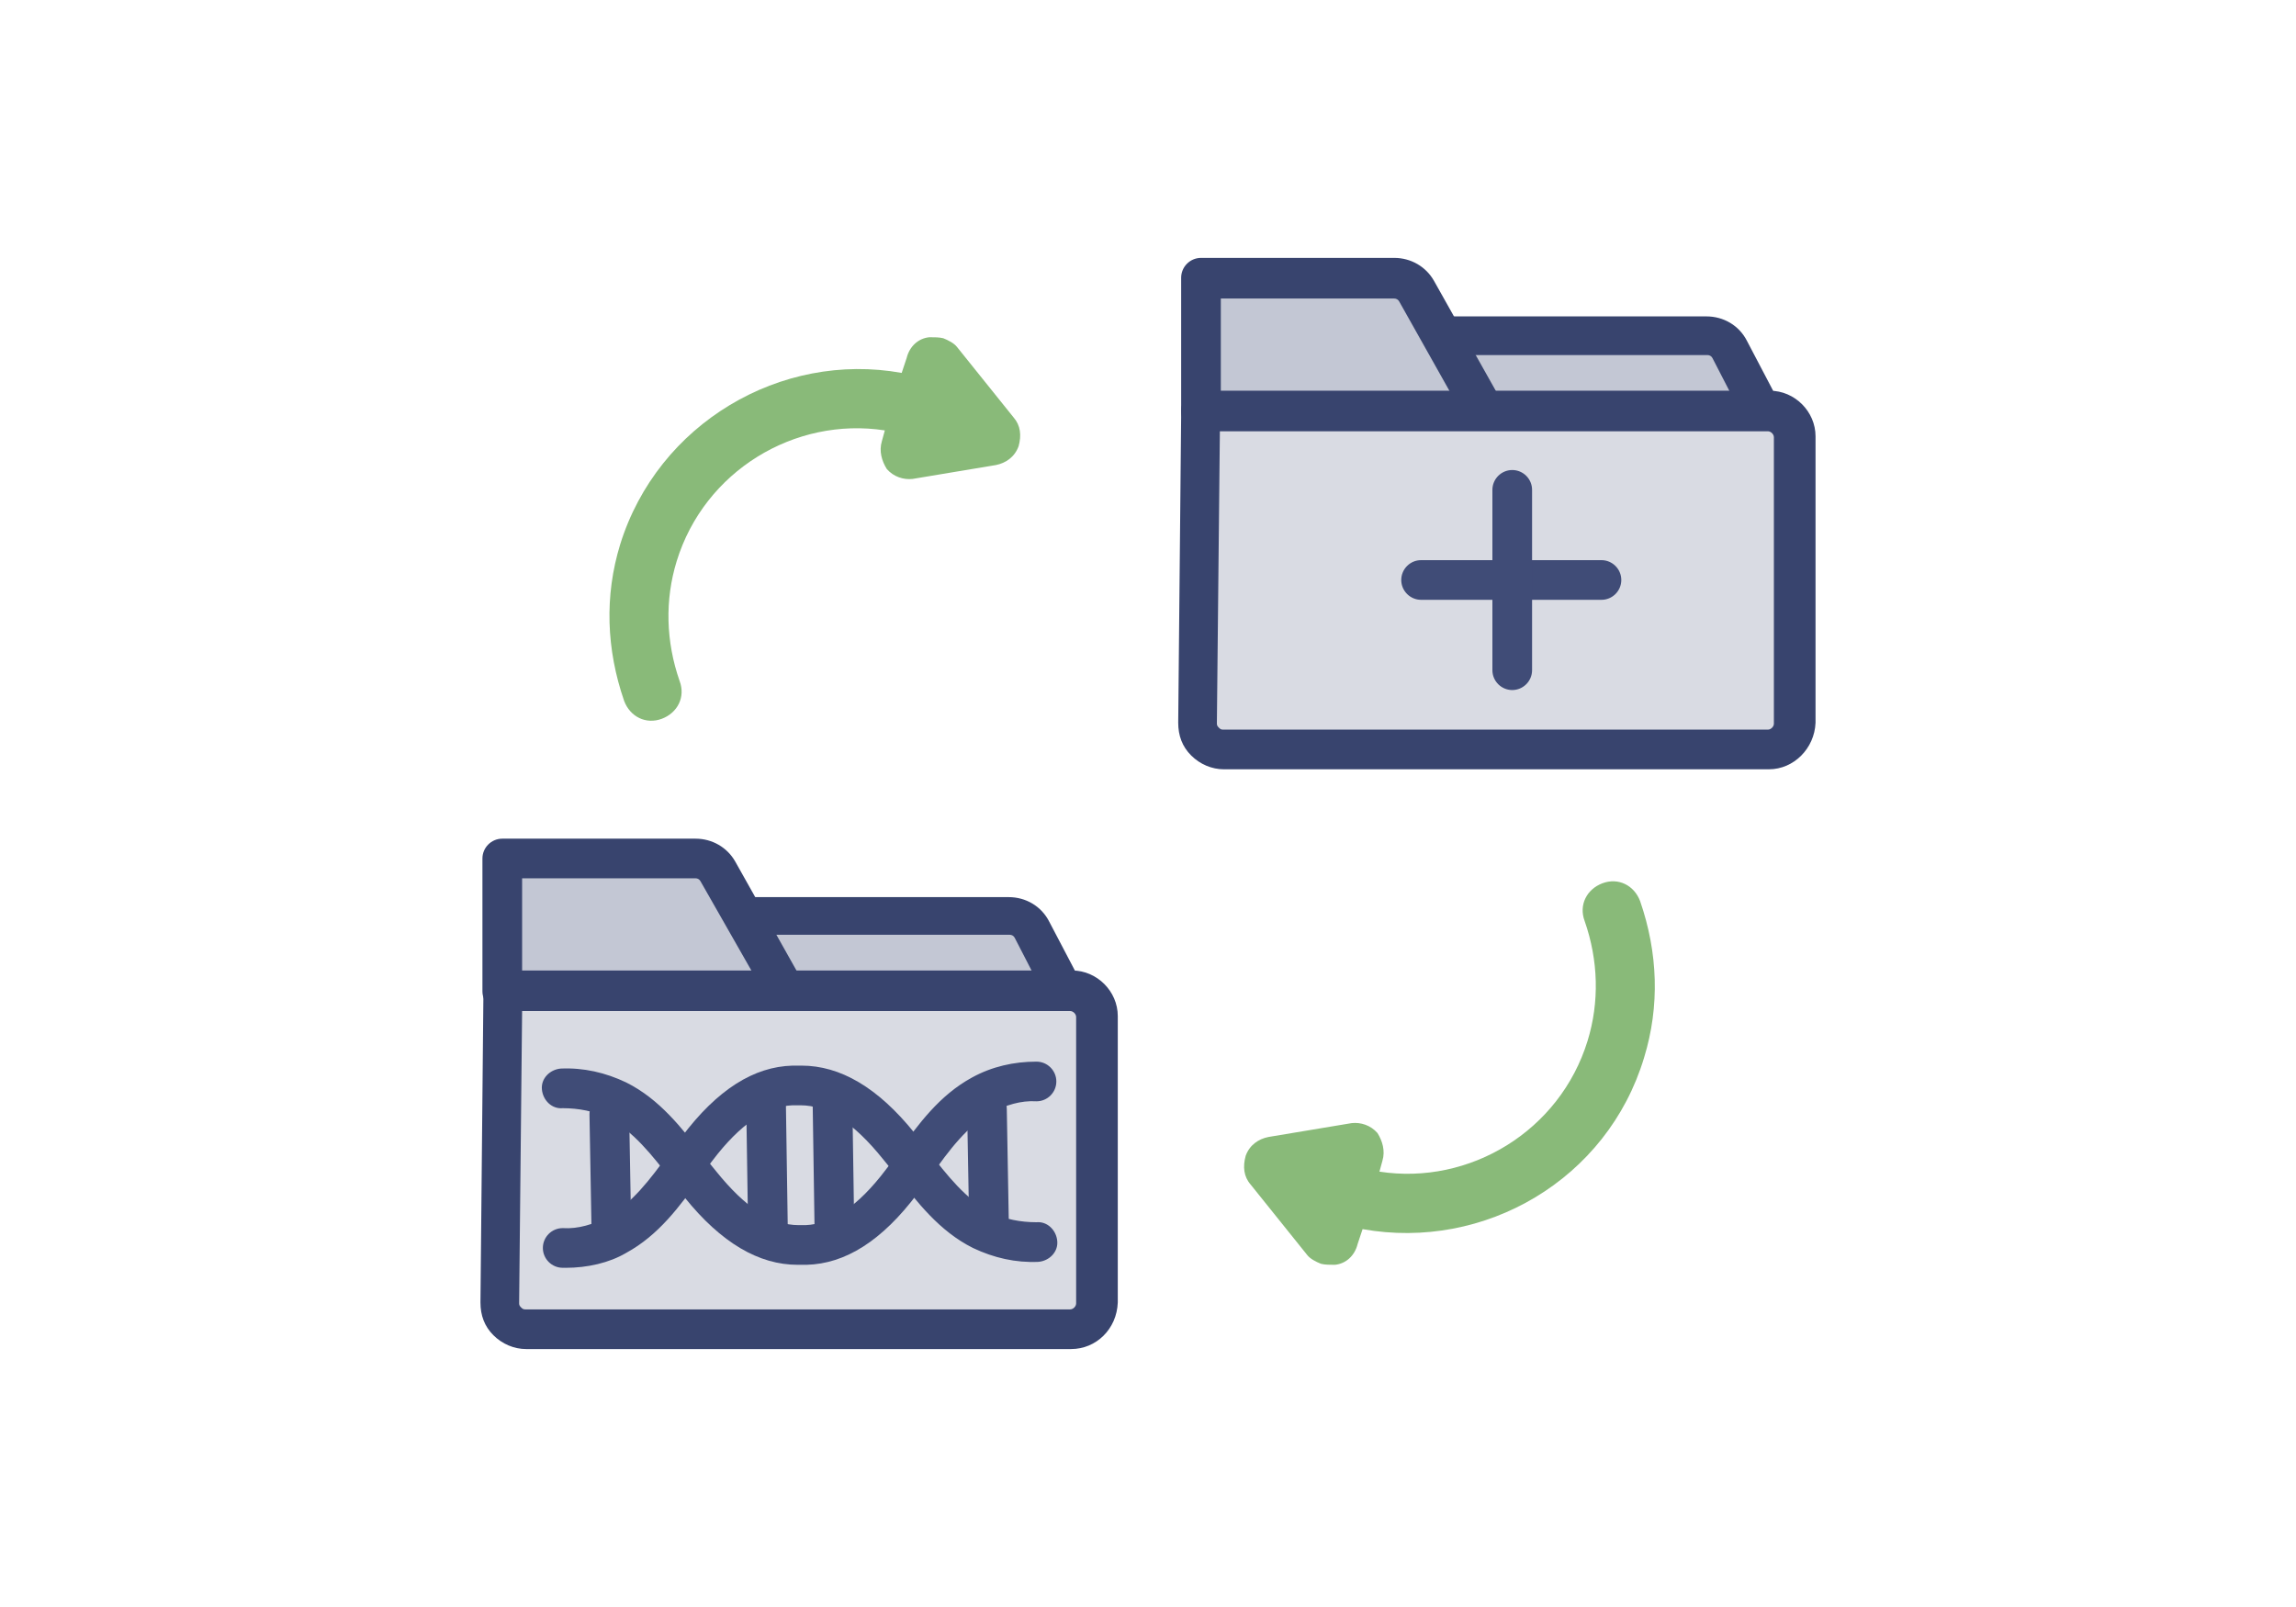
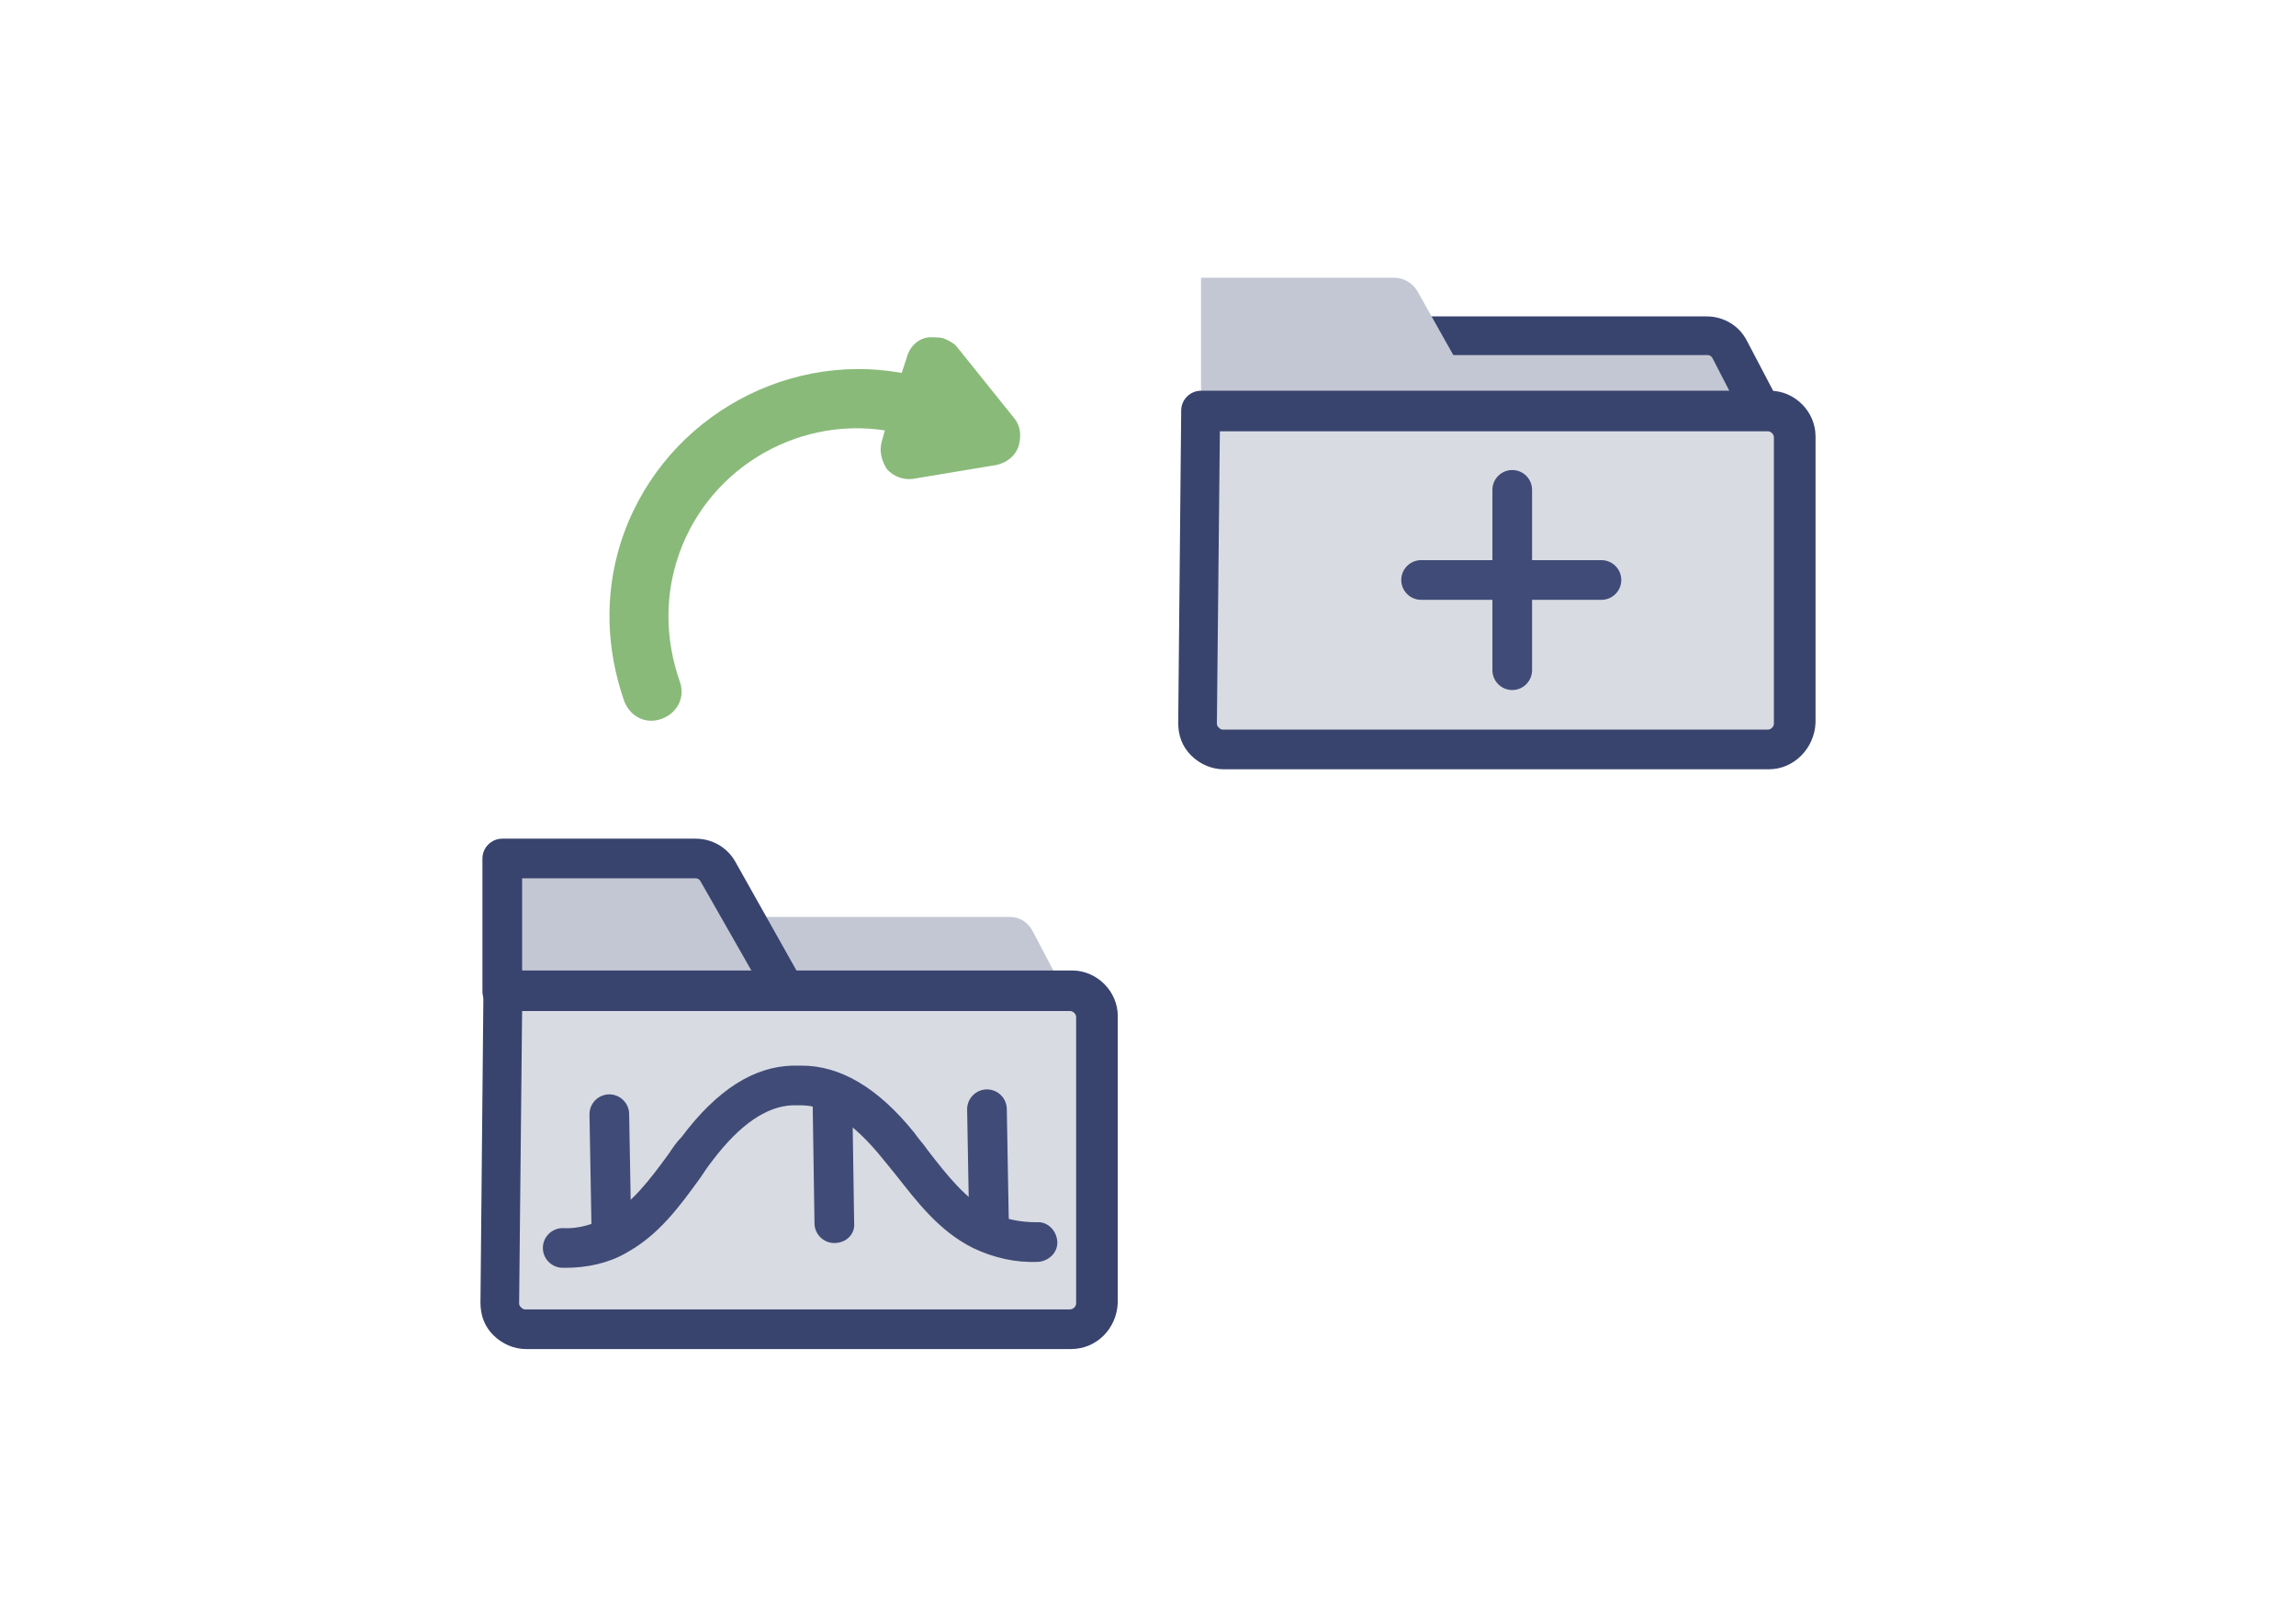
<svg xmlns="http://www.w3.org/2000/svg" id="Layer_1" data-name="Layer 1" viewBox="0 0 500 350">
  <defs>
    <style>
      .cls-1 {
        fill: #c3c7d4;
      }

      .cls-1, .cls-2, .cls-3, .cls-4, .cls-5 {
        stroke-width: 0px;
      }

      .cls-2 {
        fill: #d9dbe3;
      }

      .cls-3 {
        fill: #38446e;
      }

      .cls-4 {
        fill: #404c77;
      }

      .cls-5 {
        fill: #89ba79;
      }
    </style>
  </defs>
  <path class="cls-1" d="M383.71,89.63l-6.91-13.17c-1.08-1.94-2.81-3.02-4.96-3.02h-68.85v22.88l80.72-6.69" />
  <path class="cls-3" d="M302.77,100.43c-1.08,0-2.16-.43-3.02-1.08-.86-.86-1.3-1.94-1.3-3.24v-22.88c0-2.37,1.94-4.32,4.32-4.32h68.85c3.67,0,7.12,1.94,8.85,5.4l6.91,13.17c.65,1.3.65,2.81,0,4.1-.65,1.3-1.94,2.16-3.45,2.16l-80.94,6.69s0,0-.22,0ZM307.09,77.55v13.81l69.72-5.83-3.89-7.55c-.22-.43-.65-.65-1.08-.65h-64.75v.22Z" />
  <path class="cls-1" d="M261.55,89.63v-29.14h42.09c1.94,0,3.89,1.08,4.96,2.81l14.68,26.12" />
-   <path class="cls-3" d="M323.06,93.95c-1.51,0-3.02-.86-3.67-2.16l-14.68-26.12c-.22-.43-.65-.65-1.08-.65h-37.77v24.61c0,2.37-1.94,4.32-4.32,4.32s-4.32-1.94-4.32-4.32v-29.14c0-2.37,1.94-4.32,4.32-4.32h42.09c3.67,0,6.91,1.94,8.63,4.96l14.68,26.12c1.08,2.16.43,4.75-1.73,5.83-.65.65-1.51.86-2.16.86Z" />
  <path class="cls-2" d="M261.55,89.63h123.89c3.02,0,5.61,2.59,5.61,5.61v62.38c0,3.02-2.59,5.61-5.61,5.61h-118.71c-3.02,0-5.61-2.59-5.61-5.61l.43-67.99Z" />
  <path class="cls-3" d="M385.22,167.55h-118.71c-2.59,0-5.18-1.08-7.12-3.02-1.94-1.94-2.81-4.32-2.81-7.12l.65-67.99c0-2.37,1.94-4.32,4.32-4.32h123.89c5.4,0,9.93,4.53,9.93,9.93v62.38c-.22,5.61-4.75,10.14-10.14,10.14ZM265.65,93.95l-.65,63.67c0,.43.22.65.43.86s.43.43.86.43h118.71c.65,0,1.3-.65,1.3-1.3v-62.38c0-.65-.65-1.3-1.3-1.3h-119.36Z" />
  <path class="cls-1" d="M231.76,215.9l-6.91-13.17c-1.08-1.94-2.81-3.02-4.96-3.02h-69.07v22.88l80.94-6.69" />
-   <path class="cls-3" d="M150.82,226.91c-1.08,0-2.16-.43-3.02-1.08-.86-.86-1.3-1.94-1.3-3.24v-22.88c0-2.37,1.94-4.32,4.32-4.32h68.85c3.67,0,7.12,1.94,8.85,5.4l6.91,13.17c.65,1.3.65,2.81,0,4.1s-1.94,2.16-3.45,2.16l-80.94,6.69s0,0-.22,0ZM155.14,203.81v13.81l69.72-5.83-3.89-7.55c-.22-.43-.65-.65-1.08-.65h-64.75v.22Z" />
  <path class="cls-1" d="M109.38,215.9v-28.92h42.09c1.94,0,3.89,1.08,4.96,2.81l14.68,26.12" />
  <path class="cls-3" d="M171.11,220.22c-1.51,0-3.02-.86-3.67-2.16l-14.89-26.12c-.22-.43-.65-.65-1.08-.65h-37.77v24.61c0,2.37-1.94,4.32-4.32,4.32s-4.32-1.94-4.32-4.32v-28.92c0-2.37,1.94-4.32,4.32-4.32h42.09c3.67,0,6.91,1.94,8.63,4.96l14.68,26.12c1.08,2.16.43,4.75-1.73,5.83-.43.43-1.3.65-1.94.65Z" />
  <path class="cls-2" d="M109.38,215.9h123.89c3.02,0,5.61,2.59,5.61,5.61v62.38c0,3.02-2.59,5.61-5.61,5.61h-118.71c-3.02,0-5.61-2.59-5.61-5.61l.43-67.99Z" />
  <path class="cls-3" d="M233.27,293.82h-118.71c-2.59,0-5.18-1.08-7.12-3.02-1.94-1.94-2.81-4.32-2.81-7.12l.65-67.99c0-2.37,1.94-4.32,4.32-4.32h123.89c5.4,0,9.93,4.53,9.93,9.93v62.38c-.22,5.83-4.75,10.14-10.14,10.14ZM113.7,220.22l-.65,63.67c0,.43.22.65.43.86.22.22.43.43.86.43h118.71c.65,0,1.3-.65,1.3-1.3v-62.38c0-.65-.65-1.3-1.3-1.3h-119.36Z" />
-   <path class="cls-5" d="M358.03,230.36c3.45-11.22,3.02-22.88-.86-34.1-1.3-3.45-4.75-5.18-8.2-3.89-3.45,1.3-5.18,4.75-3.89,8.2,3.02,8.63,3.24,17.7.65,26.12-6.04,19.64-25.69,31.51-45.33,28.49l.65-2.37c.65-2.16,0-4.32-1.08-6.04-1.51-1.73-3.67-2.37-5.61-2.16l-18.13,3.02c-2.16.43-4.1,1.73-4.96,4.1-.65,2.37-.43,4.53,1.08,6.26l12.3,15.32c.65.86,1.94,1.51,3.02,1.94.86.22,1.94.22,3.02.22,2.37-.22,4.32-1.94,4.96-4.53l1.08-3.24c26.55,4.75,53.31-10.79,61.3-37.34h0Z" />
  <path class="cls-5" d="M135.06,118.56c-3.45,11.22-3.02,22.88.86,34.1,1.3,3.45,4.75,5.18,8.2,3.89,3.45-1.3,5.18-4.75,3.89-8.2-3.02-8.63-3.24-17.7-.65-26.12,6.04-19.64,25.69-31.51,45.33-28.49l-.65,2.37c-.65,2.16,0,4.32,1.08,6.04,1.51,1.73,3.67,2.37,5.61,2.16l18.13-3.02c2.16-.43,4.1-1.73,4.96-4.1.65-2.37.43-4.53-1.08-6.26l-12.3-15.32c-.65-.86-1.94-1.51-3.02-1.94-.86-.22-1.94-.22-3.02-.22-2.37.22-4.32,1.94-4.96,4.53l-1.08,3.24c-26.33-4.75-53.1,11.01-61.3,37.34h0Z" />
  <g>
-     <path class="cls-4" d="M173.7,275.47c-8.42,0-16.62-4.75-24.61-14.68-.86-1.3-1.94-2.37-2.81-3.67-4.32-5.61-8.42-10.79-13.81-13.6-3.02-1.51-6.48-2.16-9.93-2.16-2.37.22-4.32-1.73-4.53-4.1-.22-2.37,1.73-4.32,4.1-4.53,4.96-.22,9.71.86,14.25,3.02,7.34,3.67,12.09,9.93,16.84,15.97.86,1.08,1.94,2.37,2.81,3.45,6.26,7.77,12.09,11.66,17.91,11.66h1.51c5.61-.22,11.44-4.1,17.48-12.09.86-1.08,1.73-2.37,2.59-3.67,4.53-6.26,9.07-12.52,16.19-16.4,4.32-2.37,9.07-3.45,14.03-3.45,2.37,0,4.32,1.94,4.32,4.32s-1.94,4.32-4.32,4.32h0c-3.45-.22-6.69.86-9.71,2.37-5.4,3.02-9.28,8.2-13.38,14.03-.86,1.3-1.73,2.59-2.81,3.67-7.77,10.36-15.76,15.32-24.17,15.54h-1.94Z" />
    <path class="cls-4" d="M123.19,276.12h-.65c-2.37,0-4.32-1.94-4.32-4.32s1.94-4.32,4.32-4.32c3.45.22,6.69-.86,9.71-2.37,5.4-3.02,9.28-8.2,13.38-13.81.86-1.3,1.73-2.59,2.81-3.67,7.77-10.36,15.76-15.32,24.17-15.54h1.94c8.42,0,16.62,4.75,24.61,14.68.86,1.3,1.94,2.37,2.81,3.67,4.32,5.61,8.42,10.79,13.81,13.6,3.02,1.51,6.48,2.16,9.93,2.16,2.37-.22,4.32,1.73,4.53,4.1.22,2.37-1.73,4.32-4.1,4.53-4.96.22-9.71-.86-14.25-3.02-7.34-3.67-12.09-9.93-16.84-15.97-.86-1.08-1.94-2.37-2.81-3.45-6.26-7.77-12.09-11.66-17.91-11.66h-1.73c-5.61.22-11.44,4.1-17.48,12.09-.86,1.08-1.73,2.37-2.59,3.67-4.53,6.26-9.07,12.52-16.19,16.4-3.67,2.16-8.42,3.24-13.17,3.24Z" />
    <path class="cls-4" d="M215.36,270.08c-2.37,0-4.32-1.94-4.32-4.32l-.43-24.17c0-2.37,1.94-4.32,4.32-4.32s4.32,1.94,4.32,4.32l.43,24.17c0,2.16-1.94,4.1-4.32,4.32h0Z" />
    <path class="cls-4" d="M133.12,271.16c-2.37,0-4.32-1.94-4.32-4.32l-.43-24.17c0-2.37,1.94-4.32,4.32-4.32h0c2.37,0,4.32,1.94,4.32,4.32l.43,24.17c0,2.37-1.73,4.32-4.32,4.32h0Z" />
    <path class="cls-4" d="M181.69,270.73c-2.37,0-4.32-1.94-4.32-4.32l-.43-28.49c0-2.37,1.94-4.32,4.32-4.32,2.59,0,4.32,1.94,4.32,4.32l.43,28.49c.22,2.37-1.73,4.32-4.32,4.32.22,0,0,0,0,0Z" />
-     <path class="cls-4" d="M167.22,270.94c-2.37,0-4.32-1.94-4.32-4.32l-.43-28.49c0-2.37,1.94-4.32,4.32-4.32s4.32,1.94,4.32,4.32l.43,28.49c0,2.37-1.94,4.32-4.32,4.32h0Z" />
  </g>
  <path class="cls-4" d="M348.75,130.64h-39.28c-2.37,0-4.32-1.94-4.32-4.32s1.94-4.32,4.32-4.32h39.28c2.37,0,4.32,1.94,4.32,4.32s-1.94,4.32-4.32,4.32Z" />
  <path class="cls-4" d="M329.32,150.29c-2.37,0-4.32-1.94-4.32-4.32v-39.28c0-2.37,1.94-4.32,4.32-4.32s4.32,1.94,4.32,4.32v39.28c0,2.37-1.94,4.32-4.32,4.32Z" />
</svg>